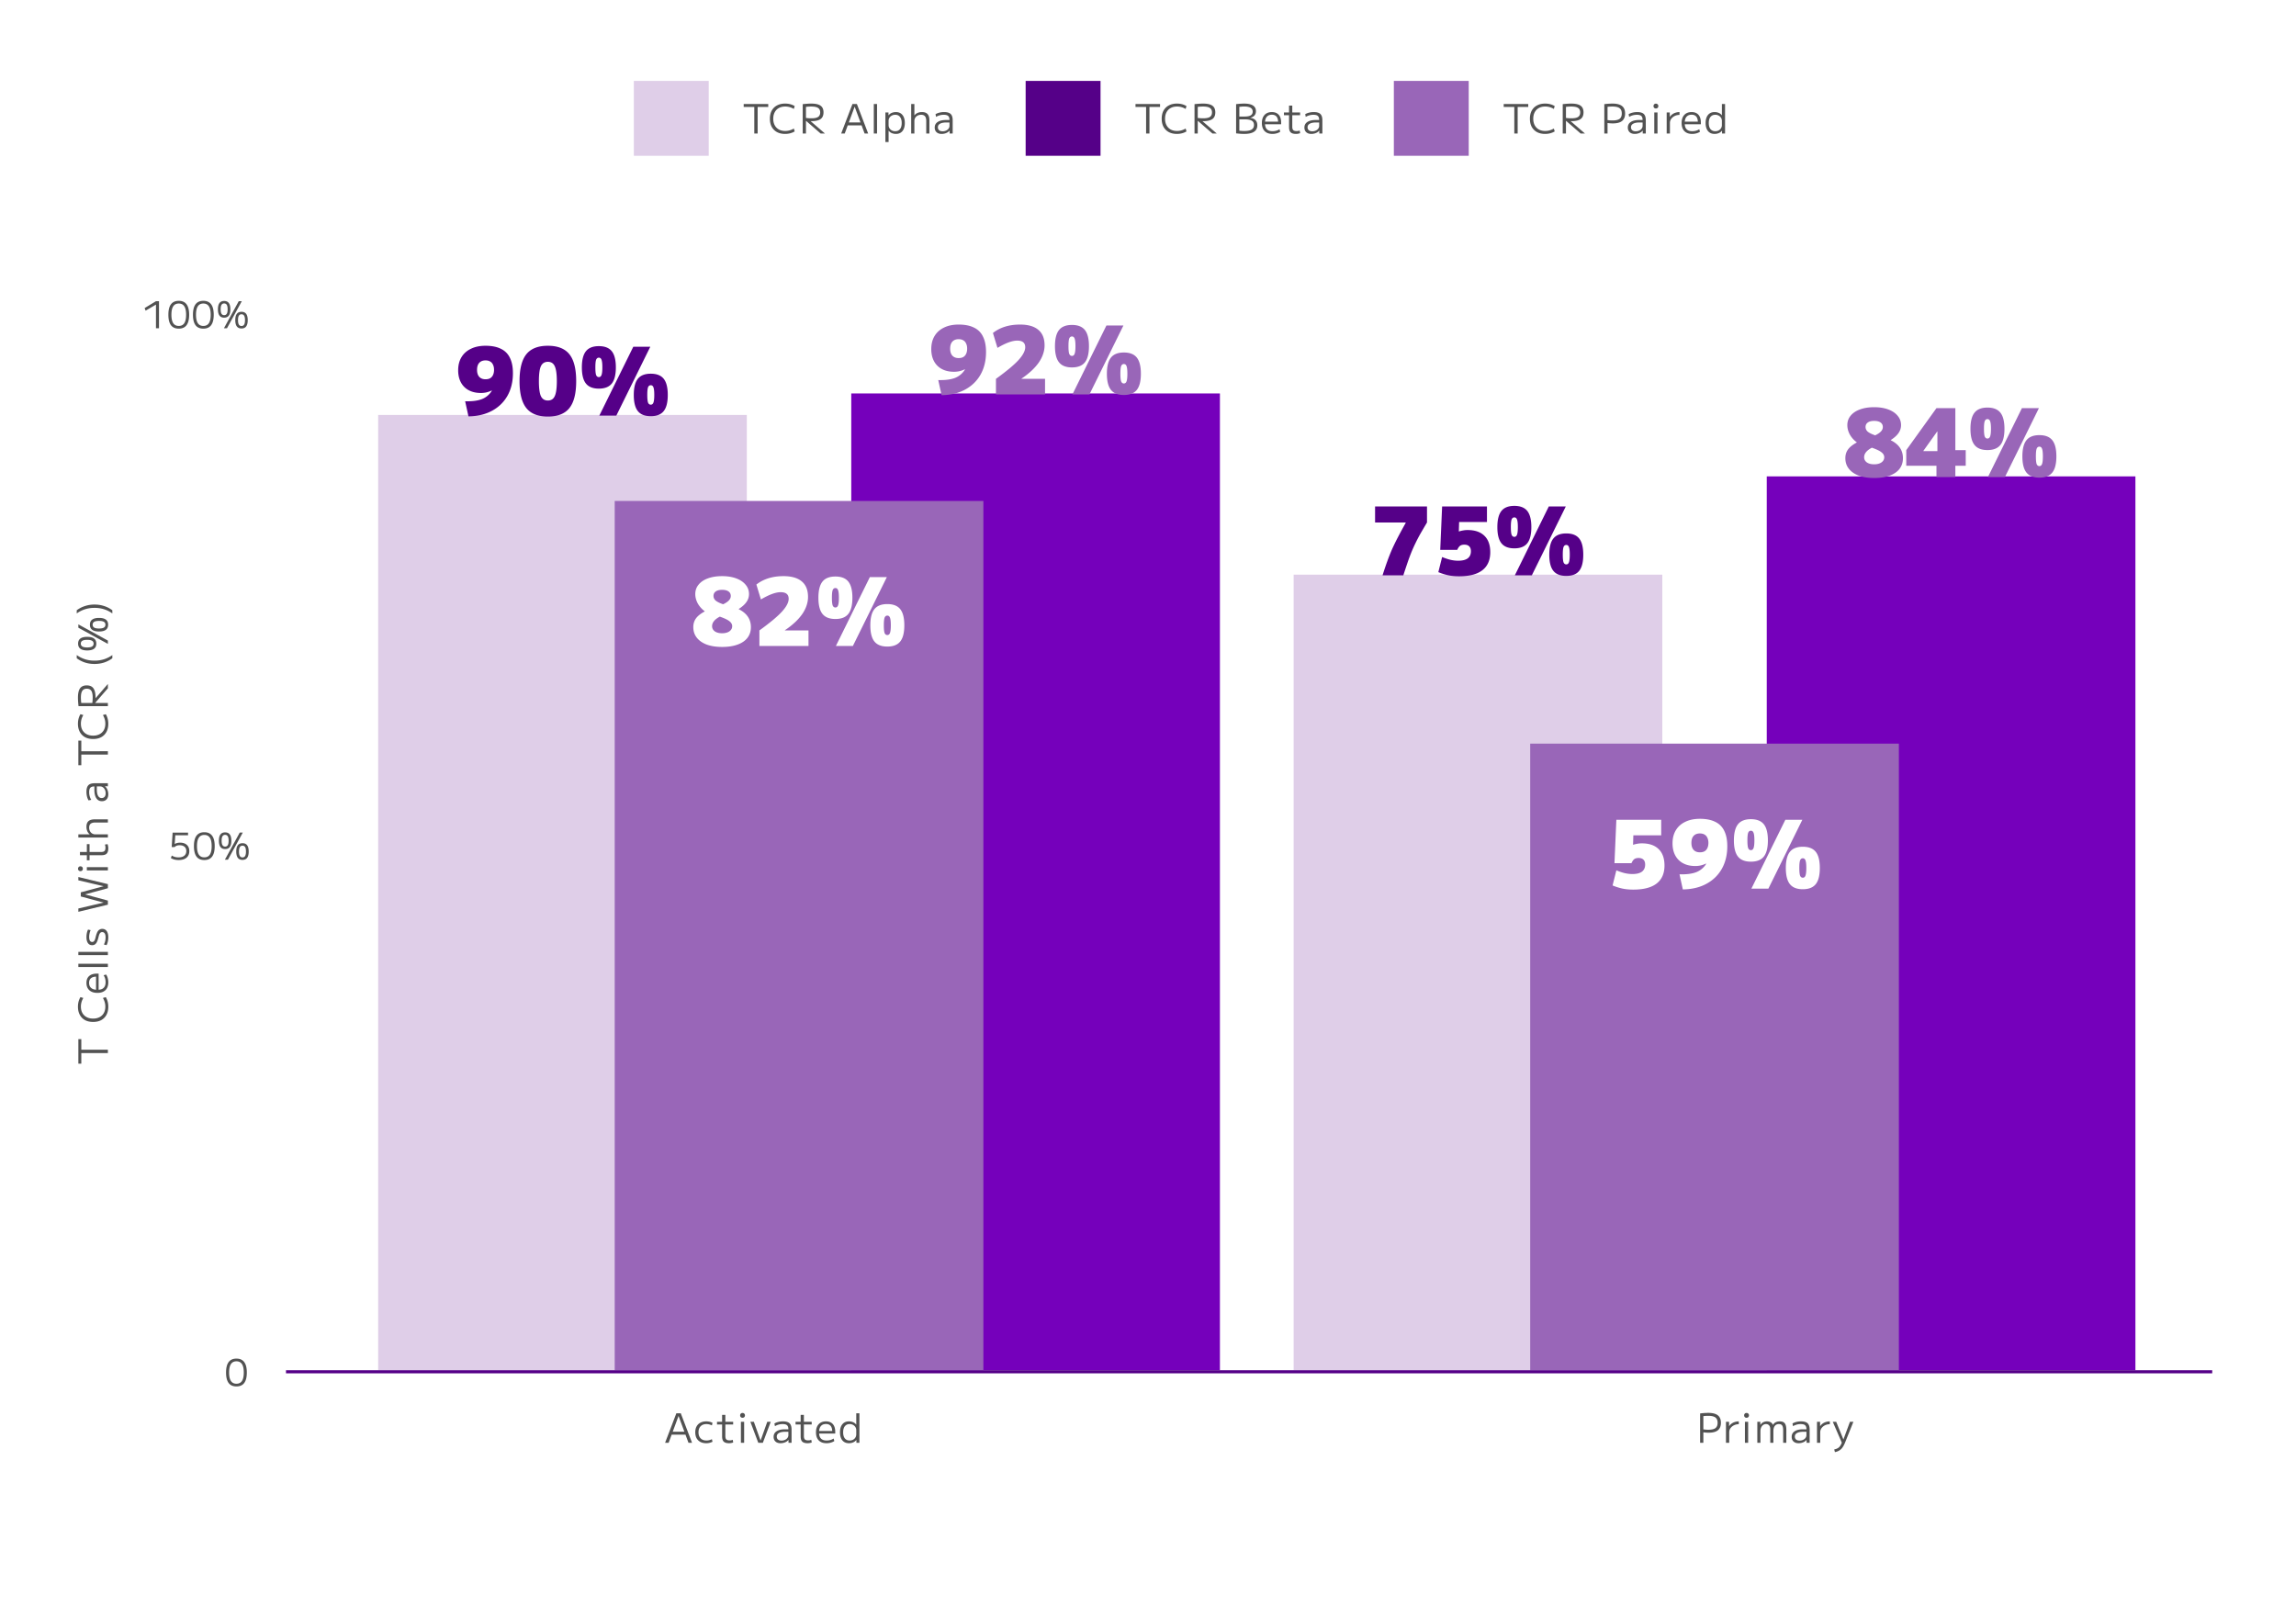
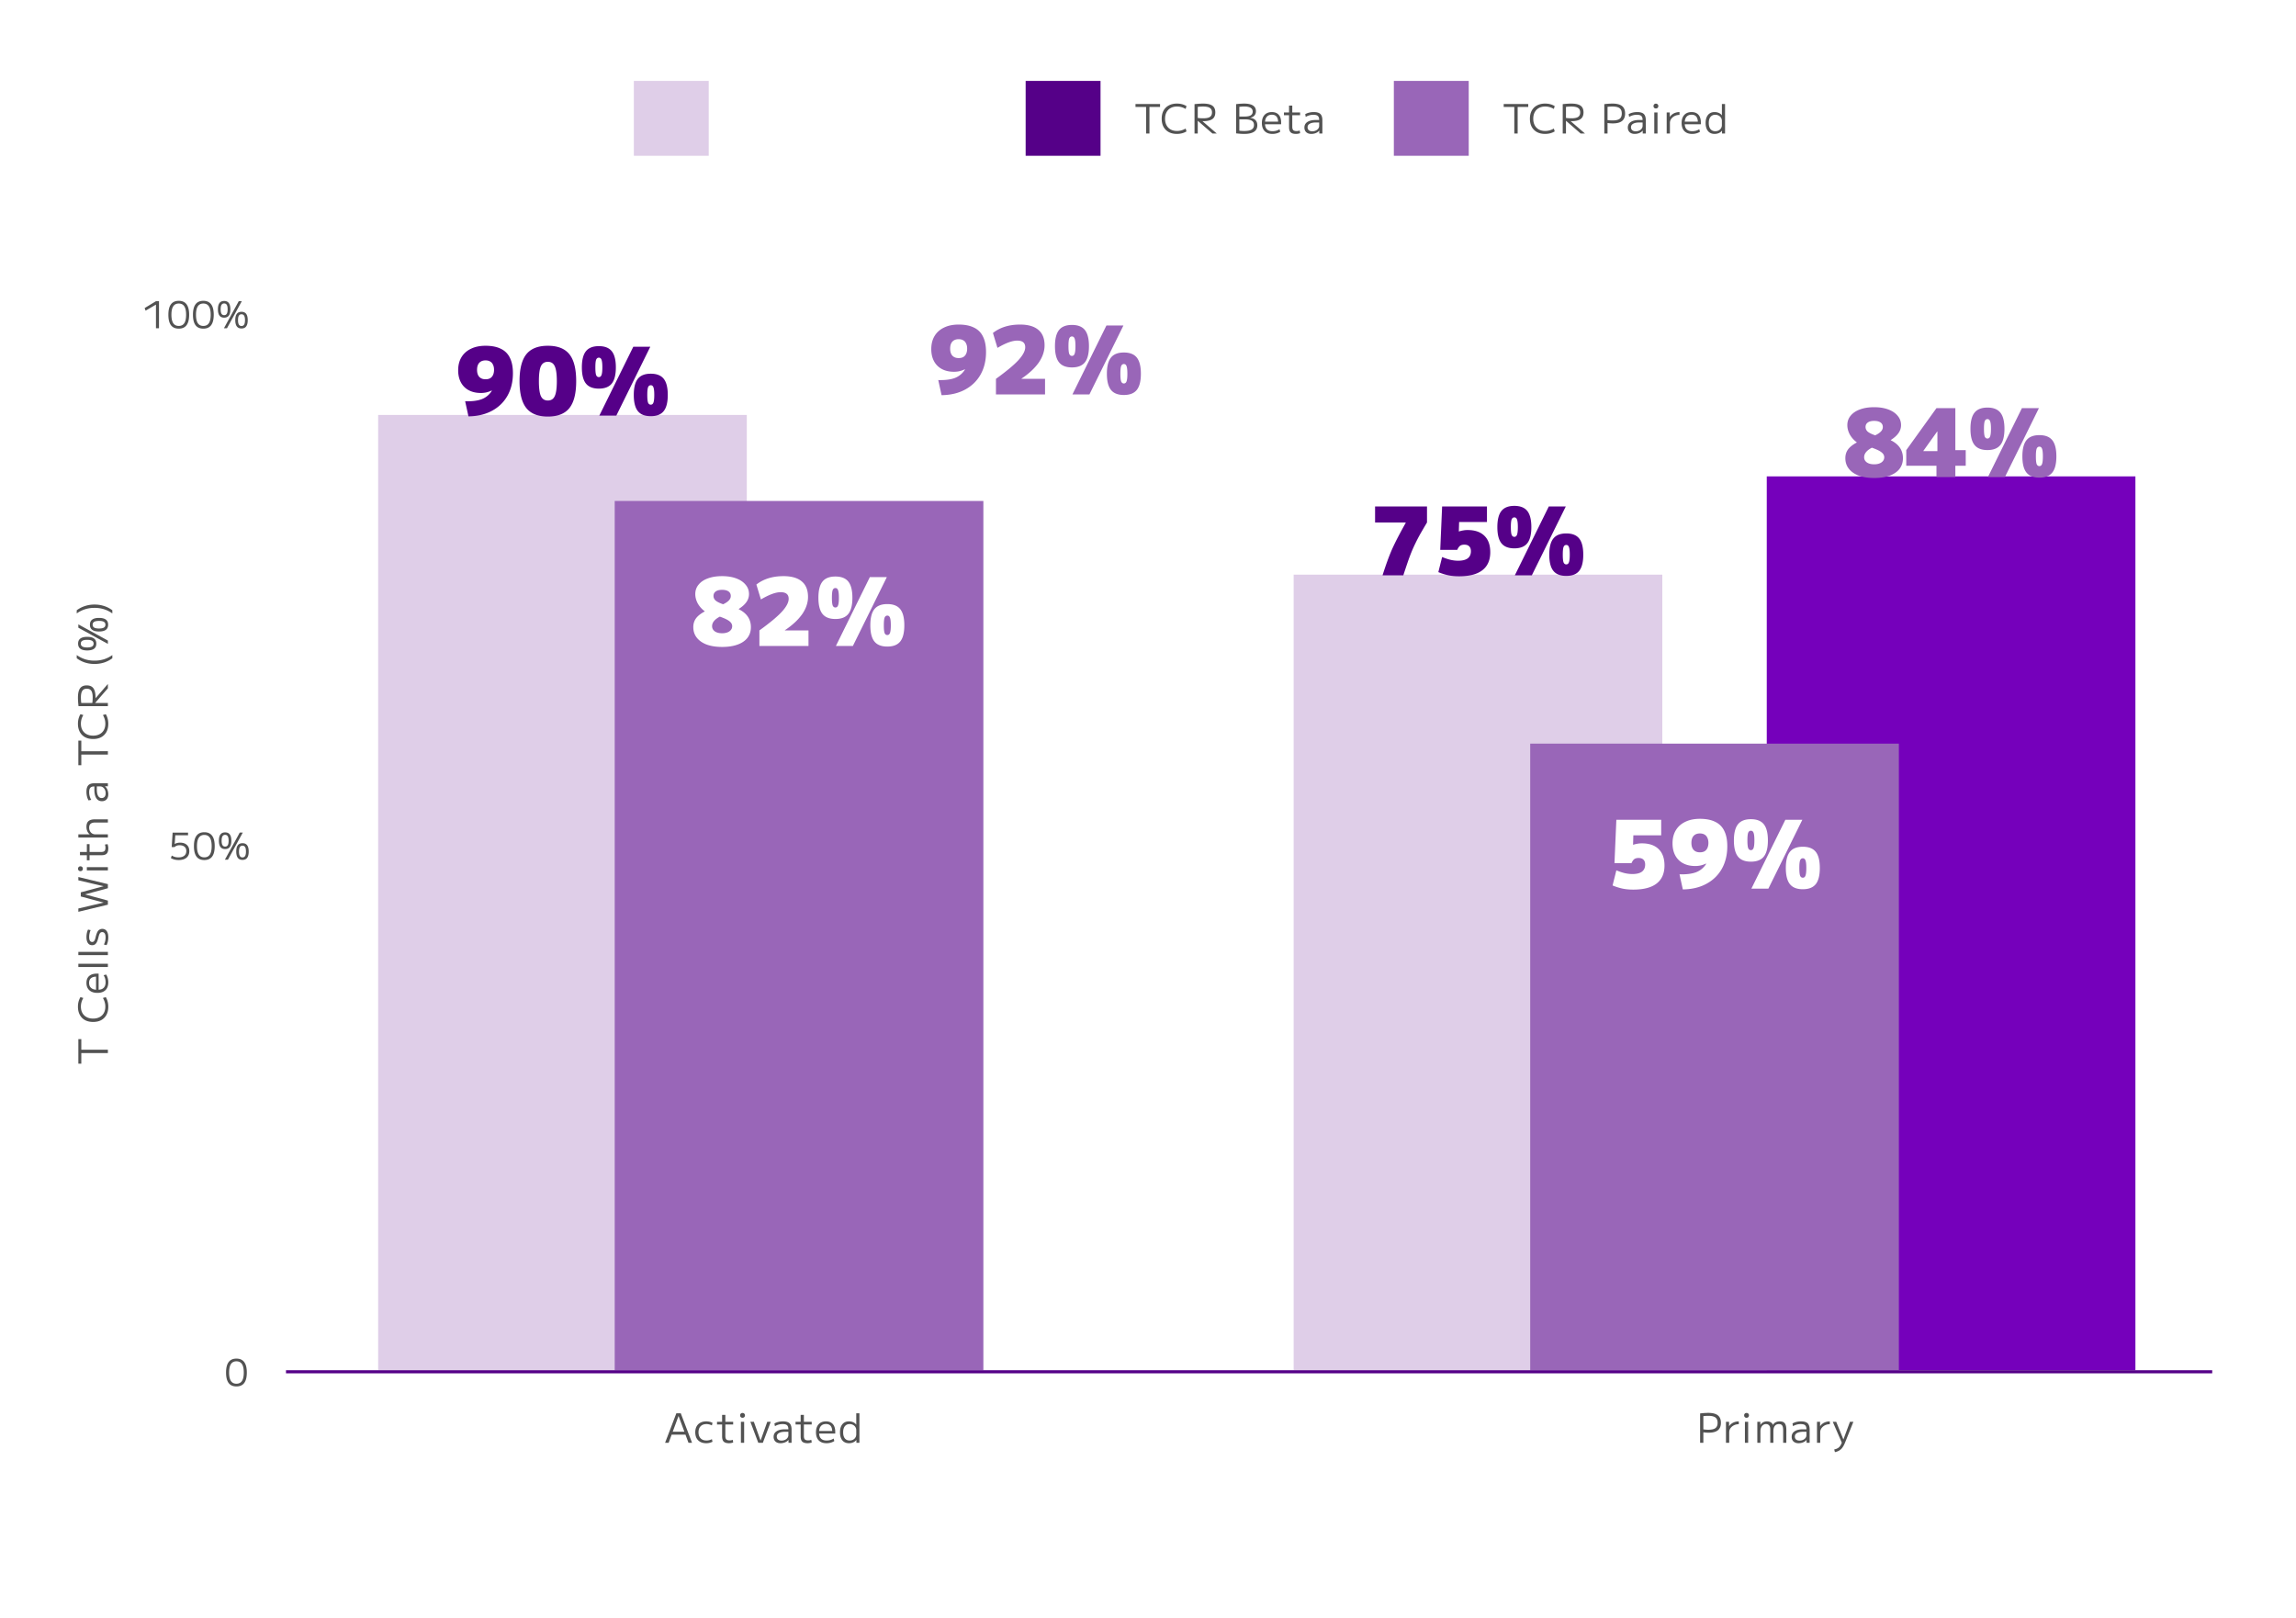
<svg xmlns="http://www.w3.org/2000/svg" width="681" height="480" fill="none">
  <path fill="#fff" d="M0 0h681v480H0z" />
  <path d="M504.259 419.288c.304-.04.596-.072.876-.096.288-.024.56-.04.816-.048.256-.016.488-.024.696-.024 1.296 0 2.248.24 2.856.72.616.472.924 1.212.924 2.22 0 .992-.3 1.732-.9 2.22-.592.48-1.512.72-2.76.72-.28 0-.572-.012-.876-.036a78.738 78.738 0 0 1-1.152-.132l.036-.876c.456.064.824.108 1.104.132.28.024.544.036.792.036.984 0 1.692-.16 2.124-.48.432-.328.648-.856.648-1.584 0-.728-.216-1.252-.648-1.572-.432-.328-1.14-.492-2.124-.492-.28 0-.588.012-.924.036a9.64 9.64 0 0 0-1.02.132l.492-.528V428h-.96v-8.712Zm7.67 8.712v-6.24h.912l.012 1.308h.024c.184-.296.42-.548.708-.756.288-.216.616-.38.984-.492.368-.12.756-.18 1.164-.18v.84c-.528 0-1.008.108-1.44.324a2.743 2.743 0 0 0-1.032.864c-.248.36-.372.764-.372 1.212V428h-.96Zm5.618 0v-6.24h.96V428h-.96Zm.48-7.428a.723.723 0 0 1-.516-.192.74.74 0 0 1-.192-.528c0-.208.064-.376.192-.504a.7.7 0 0 1 .516-.204c.216 0 .388.068.516.204a.66.66 0 0 1 .204.504.714.714 0 0 1-.204.528c-.128.128-.3.192-.516.192Zm3.2 7.428v-6.24h.888l.012.924h.024c.2-.336.464-.592.792-.768a2.36 2.36 0 0 1 1.152-.276c.432 0 .8.092 1.104.276.312.176.528.432.648.768h.024c.192-.352.456-.612.792-.78.344-.176.756-.264 1.236-.264.688 0 1.18.196 1.476.588.304.392.456 1.052.456 1.98V428h-.936v-3.672c0-.68-.096-1.164-.288-1.452-.192-.288-.516-.432-.972-.432-.536 0-.944.184-1.224.552-.28.36-.42.892-.42 1.596V428h-.924v-4.08c0-.464-.112-.824-.336-1.08-.224-.264-.532-.396-.924-.396-.488 0-.888.2-1.2.6-.304.392-.456.908-.456 1.548V428h-.924Zm12.241.12c-.632 0-1.132-.168-1.5-.504-.368-.344-.552-.804-.552-1.38 0-.72.292-1.272.876-1.656.584-.392 1.42-.588 2.508-.588h.996c0-.568-.132-.968-.396-1.2-.256-.232-.692-.348-1.308-.348a4.352 4.352 0 0 0-2.28.624l-.156-.804a4.326 4.326 0 0 1 1.188-.468 5.582 5.582 0 0 1 1.356-.156c.608 0 1.096.084 1.464.252.376.16.648.42.816.78.176.352.264.82.264 1.404V428h-.912v-.852h-.036c-.208.288-.532.524-.972.708a3.56 3.56 0 0 1-1.356.264Zm.3-.78c.376 0 .716-.072 1.02-.216a1.84 1.84 0 0 0 .732-.576 1.34 1.34 0 0 0 .276-.816v-1.008h-.876c-.848 0-1.488.124-1.92.372-.432.24-.648.592-.648 1.056 0 .368.124.66.372.876.248.208.596.312 1.044.312Zm5.159.66v-6.24h.912l.012 1.308h.024c.184-.296.42-.548.708-.756.288-.216.616-.38.984-.492.368-.12.756-.18 1.164-.18v.84c-.528 0-1.008.108-1.44.324a2.743 2.743 0 0 0-1.032.864c-.248.36-.372.764-.372 1.212V428h-.96Zm5.108 1.968c.432-.088.792-.22 1.08-.396.296-.176.544-.424.744-.744.208-.312.388-.716.54-1.212l.048.708-2.844-6.564h1.02l2.124 5.22h.024l1.932-5.22h1.02l-2.496 6.228c-.232.576-.488 1.052-.768 1.428a3.065 3.065 0 0 1-.948.876 3.792 3.792 0 0 1-1.272.468l-.204-.792ZM197.262 428l3.348-8.76h1.308l3.348 8.76h-1.056l-2.94-7.932h-.024L198.318 428h-1.056Zm1.548-2.412v-.876h4.92v.876h-4.92Zm10.673 2.532c-.68 0-1.264-.128-1.752-.384a2.756 2.756 0 0 1-1.128-1.116c-.256-.488-.384-1.068-.384-1.74 0-.672.128-1.248.384-1.728.264-.488.64-.86 1.128-1.116.488-.264 1.072-.396 1.752-.396.336 0 .656.036.96.108.304.064.6.172.888.324l-.18.768a3.805 3.805 0 0 0-.804-.3 3.4 3.4 0 0 0-.804-.096c-.744 0-1.324.216-1.74.648-.416.424-.624 1.02-.624 1.788 0 .76.208 1.356.624 1.788.416.432.996.648 1.74.648a3.4 3.4 0 0 0 .804-.096c.264-.064.532-.164.804-.3l.18.768a4.087 4.087 0 0 1-.888.324 4.154 4.154 0 0 1-.96.108Zm6.749 0c-.72 0-1.244-.156-1.572-.468-.32-.312-.48-.824-.48-1.536v-3.552h-1.512v-.804h1.512v-2.04h.96v2.04h2.316v.804h-2.316v3.432c0 .464.096.796.288.996.192.192.516.288.972.288.176 0 .336-.012.48-.036.144-.032.296-.076.456-.132l.132.792a3.62 3.62 0 0 1-.612.156c-.192.04-.4.06-.624.06Zm3.523-.12v-6.24h.96V428h-.96Zm.48-7.428a.723.723 0 0 1-.516-.192.74.74 0 0 1-.192-.528c0-.208.064-.376.192-.504a.7.7 0 0 1 .516-.204c.216 0 .388.068.516.204a.66.66 0 0 1 .204.504.714.714 0 0 1-.204.528c-.128.128-.3.192-.516.192Zm4.677 7.428-2.352-6.24h1.032l1.98 5.544h.024l1.98-5.544h1.032l-2.352 6.24h-1.344Zm6.594.12c-.632 0-1.132-.168-1.5-.504-.368-.344-.552-.804-.552-1.38 0-.72.292-1.272.876-1.656.584-.392 1.42-.588 2.508-.588h.996c0-.568-.132-.968-.396-1.2-.256-.232-.692-.348-1.308-.348a4.352 4.352 0 0 0-2.28.624l-.156-.804a4.326 4.326 0 0 1 1.188-.468 5.582 5.582 0 0 1 1.356-.156c.608 0 1.096.084 1.464.252.376.16.648.42.816.78.176.352.264.82.264 1.404V428h-.912v-.852h-.036c-.208.288-.532.524-.972.708a3.56 3.56 0 0 1-1.356.264Zm.3-.78c.376 0 .716-.072 1.02-.216a1.84 1.84 0 0 0 .732-.576 1.34 1.34 0 0 0 .276-.816v-1.008h-.876c-.848 0-1.488.124-1.92.372-.432.24-.648.592-.648 1.056 0 .368.124.66.372.876.248.208.596.312 1.044.312Zm7.722.78c-.72 0-1.244-.156-1.572-.468-.32-.312-.48-.824-.48-1.536v-3.552h-1.512v-.804h1.512v-2.04h.96v2.04h2.316v.804h-2.316v3.432c0 .464.096.796.288.996.192.192.516.288.972.288.176 0 .336-.012.48-.036.144-.032.296-.076.456-.132l.132.792a3.62 3.62 0 0 1-.612.156c-.192.04-.4.06-.624.06Zm5.628 0c-1 0-1.772-.28-2.316-.84-.544-.56-.816-1.36-.816-2.4 0-1.008.26-1.8.78-2.376.528-.576 1.256-.864 2.184-.864.888 0 1.568.272 2.04.816.472.536.708 1.308.708 2.316v.252c0 .088-.004.164-.012.228h-5.184v-.768h4.488l-.18.252c0-.776-.156-1.356-.468-1.74-.312-.384-.776-.576-1.392-.576-.656 0-1.16.208-1.512.624-.352.408-.528.992-.528 1.752v.24c0 .752.188 1.32.564 1.704.376.384.928.576 1.656.576.384 0 .756-.048 1.116-.144a3.48 3.48 0 0 0 .972-.444l.204.756c-.304.2-.656.356-1.056.468a4.523 4.523 0 0 1-1.248.168Zm6.653 0c-.84 0-1.496-.284-1.968-.852-.464-.576-.696-1.372-.696-2.388 0-1.016.232-1.808.696-2.376.472-.576 1.128-.864 1.968-.864.448 0 .864.084 1.248.252.384.168.68.404.888.708h.024v-3.36h.936V428h-.888l-.012-.84h-.024c-.216.296-.52.532-.912.708a3.165 3.165 0 0 1-1.26.252Zm.192-.804c.384 0 .72-.076 1.008-.228.296-.16.528-.376.696-.648.176-.272.264-.584.264-.936v-1.248c0-.352-.088-.664-.264-.936a1.726 1.726 0 0 0-.696-.636 2.042 2.042 0 0 0-1.008-.24c-.6 0-1.072.212-1.416.636-.336.416-.504 1.016-.504 1.8s.168 1.388.504 1.812c.344.416.816.624 1.416.624ZM46.26 97.379v-7.007h-.023l-3.047 1.782-.286-.77 3.355-2.035h.902v8.03h-.902Zm6.762.11c-1.034 0-1.807-.341-2.32-1.023-.507-.69-.76-1.723-.76-3.102 0-1.379.253-2.41.76-3.091.513-.69 1.286-1.034 2.32-1.034 1.027 0 1.797.345 2.31 1.034.514.682.77 1.712.77 3.09 0 1.38-.256 2.414-.77 3.103-.513.682-1.283 1.023-2.31 1.023Zm0-.803c.734 0 1.28-.271 1.64-.814.359-.55.538-1.386.538-2.508s-.18-1.954-.539-2.497c-.359-.55-.905-.825-1.639-.825-.733 0-1.28.275-1.639.825-.359.543-.539 1.375-.539 2.497 0 1.122.18 1.958.54 2.508.359.543.905.814 1.638.814Zm7.291.803c-1.034 0-1.807-.341-2.32-1.023-.507-.69-.76-1.723-.76-3.102 0-1.379.253-2.41.76-3.091.513-.69 1.286-1.034 2.32-1.034 1.027 0 1.797.345 2.31 1.034.514.682.77 1.712.77 3.09 0 1.38-.256 2.414-.77 3.103-.513.682-1.283 1.023-2.31 1.023Zm0-.803c.734 0 1.28-.271 1.64-.814.359-.55.538-1.386.538-2.508s-.18-1.954-.539-2.497c-.36-.55-.905-.825-1.639-.825-.733 0-1.28.275-1.639.825-.36.543-.539 1.375-.539 2.497 0 1.122.18 1.958.54 2.508.359.543.905.814 1.638.814Zm6.103.693 4.4-8.03h.902l-4.4 8.03h-.902Zm.066-3.146c-.616 0-1.078-.205-1.386-.616-.308-.41-.462-1.03-.462-1.86 0-.828.154-1.447.462-1.858.308-.41.77-.616 1.386-.616.624 0 1.085.205 1.386.616.308.41.462 1.03.462 1.859s-.154 1.448-.462 1.859c-.3.41-.762.616-1.386.616Zm0-.737c.352 0 .612-.14.781-.418.169-.279.253-.719.253-1.32 0-.601-.084-1.041-.253-1.32-.169-.279-.429-.418-.78-.418-.346 0-.606.14-.782.418-.168.279-.253.719-.253 1.32 0 .601.085 1.041.253 1.32.176.279.437.418.781.418Zm5.148 3.949c-.616 0-1.078-.205-1.386-.616-.308-.41-.462-1.03-.462-1.86 0-.828.154-1.447.462-1.858.308-.41.77-.616 1.386-.616.624 0 1.086.205 1.386.616.308.41.462 1.03.462 1.859s-.154 1.448-.462 1.859c-.3.41-.763.616-1.386.616Zm0-.737c.352 0 .613-.14.781-.418.169-.279.253-.719.253-1.32 0-.601-.084-1.041-.253-1.32-.168-.279-.429-.418-.78-.418-.346 0-.606.14-.782.418-.169.279-.253.719-.253 1.32 0 .601.084 1.041.253 1.32.176.279.436.418.781.418ZM52.97 255.126c-.447 0-.853-.048-1.22-.143a4.636 4.636 0 0 1-1.067-.429l.264-.759c.337.19.663.33.979.418.315.08.652.121 1.012.121.733 0 1.301-.162 1.705-.484.41-.33.616-.792.616-1.386 0-.558-.176-.983-.528-1.276-.345-.301-.836-.451-1.474-.451-.316 0-.587.04-.814.121-.227.08-.451.22-.671.418h-.847l.275-4.29h4.576v.792h-3.784l-.176 2.574h.022c.242-.132.484-.228.726-.286a3.22 3.22 0 0 1 .825-.099c.872 0 1.55.223 2.035.671.484.44.726 1.056.726 1.848 0 .836-.279 1.485-.836 1.947-.55.462-1.331.693-2.343.693Zm7.633 0c-1.034 0-1.808-.341-2.321-1.023-.506-.69-.76-1.724-.76-3.102 0-1.379.254-2.409.76-3.091.513-.69 1.287-1.034 2.32-1.034 1.028 0 1.798.344 2.31 1.034.514.682.77 1.712.77 3.091 0 1.378-.256 2.412-.77 3.102-.512.682-1.282 1.023-2.31 1.023Zm0-.803c.733 0 1.28-.272 1.639-.814.36-.55.539-1.386.539-2.508s-.18-1.955-.54-2.497c-.358-.55-.905-.825-1.638-.825-.733 0-1.28.275-1.64.825-.358.542-.538 1.375-.538 2.497 0 1.122.18 1.958.539 2.508.36.542.906.814 1.639.814Zm6.103.693 4.4-8.03h.902l-4.4 8.03h-.902Zm.066-3.146c-.616 0-1.078-.206-1.386-.616-.308-.411-.462-1.031-.462-1.859 0-.829.154-1.449.462-1.859.308-.411.77-.616 1.386-.616.623 0 1.085.205 1.386.616.308.41.462 1.03.462 1.859 0 .828-.154 1.448-.462 1.859-.3.41-.763.616-1.386.616Zm0-.737c.352 0 .612-.14.78-.418.17-.279.254-.719.254-1.32 0-.602-.085-1.042-.253-1.32-.169-.279-.43-.418-.781-.418-.345 0-.605.139-.781.418-.169.278-.253.718-.253 1.32 0 .601.084 1.041.253 1.32.176.278.436.418.78.418Zm5.148 3.949c-.616 0-1.078-.206-1.386-.616-.308-.411-.462-1.031-.462-1.859 0-.829.154-1.449.462-1.859.308-.411.77-.616 1.386-.616.623 0 1.085.205 1.386.616.308.41.462 1.03.462 1.859 0 .828-.154 1.448-.462 1.859-.3.41-.763.616-1.386.616Zm0-.737c.352 0 .612-.14.78-.418.17-.279.254-.719.254-1.32 0-.602-.085-1.042-.253-1.32-.169-.279-.43-.418-.781-.418-.345 0-.605.139-.781.418-.169.278-.253.718-.253 1.32 0 .601.084 1.041.253 1.32.176.278.436.418.78.418ZM70.129 411.274c-1.035 0-1.808-.341-2.322-1.023-.505-.689-.758-1.723-.758-3.102 0-1.379.252-2.409.758-3.091.514-.689 1.287-1.034 2.322-1.034 1.026 0 1.796.345 2.31 1.034.513.682.77 1.712.77 3.091 0 1.379-.257 2.413-.77 3.102-.514.682-1.284 1.023-2.31 1.023Zm0-.803c.733 0 1.28-.271 1.638-.814.36-.55.54-1.386.54-2.508s-.18-1.954-.54-2.497c-.359-.55-.905-.825-1.638-.825-.734 0-1.28.275-1.64.825-.359.543-.538 1.375-.538 2.497 0 1.122.18 1.958.539 2.508.359.543.905.814 1.639.814Z" fill="#525252" />
  <path fill="#DFCEE8" d="M112.162 123.094h109.344v283.384H112.162z" />
-   <path fill="#7500BB" d="M252.487 116.715h109.344v289.762H252.487z" />
  <path fill="#9966B8" d="M182.325 148.607h109.344v257.87H182.325z" />
  <path d="M144.014 102.569c1.829 0 3.341.299 4.536.896a5.54 5.54 0 0 1 2.688 2.688c.597 1.195.896 2.707.896 4.536 0 2.557-.541 4.797-1.624 6.72-1.083 1.904-2.613 3.388-4.592 4.452-1.96 1.064-4.284 1.615-6.972 1.652l-.98-4.48c2.072.056 3.733-.159 4.984-.644a5.994 5.994 0 0 0 2.94-2.492l-.056-.056a7.82 7.82 0 0 1-1.596.56 7.236 7.236 0 0 1-1.624.168c-1.381 0-2.576-.271-3.584-.812a5.576 5.576 0 0 1-2.324-2.324c-.541-1.008-.812-2.203-.812-3.584 0-1.512.327-2.809.98-3.892.653-1.083 1.587-1.913 2.8-2.492 1.213-.597 2.66-.896 4.34-.896Zm0 4.34c-.803 0-1.428.243-1.876.728-.429.485-.644 1.176-.644 2.072 0 .896.215 1.587.644 2.072.448.485 1.073.728 1.876.728.541 0 .999-.103 1.372-.308a2.09 2.09 0 0 0 .84-.952c.205-.429.308-.943.308-1.54 0-.597-.103-1.101-.308-1.512-.187-.429-.467-.747-.84-.952-.373-.224-.831-.336-1.372-.336Zm18.484 16.66c-2.912 0-5.04-.84-6.384-2.52-1.344-1.68-2.016-4.34-2.016-7.98 0-3.64.672-6.3 2.016-7.98 1.344-1.68 3.472-2.52 6.384-2.52 2.912 0 5.04.84 6.384 2.52 1.344 1.68 2.016 4.34 2.016 7.98 0 3.64-.672 6.3-2.016 7.98-1.344 1.68-3.472 2.52-6.384 2.52Zm0-4.76c.971 0 1.652-.439 2.044-1.316.411-.877.616-2.352.616-4.424 0-2.072-.205-3.547-.616-4.424-.392-.877-1.073-1.316-2.044-1.316-.97 0-1.661.439-2.072 1.316-.392.877-.588 2.352-.588 4.424 0 2.072.196 3.547.588 4.424.411.877 1.102 1.316 2.072 1.316Zm15.265 4.48 10.08-20.44h5.04l-10.08 20.44h-5.04Zm-.14-8.008c-1.755 0-3.034-.504-3.836-1.512-.803-1.008-1.204-2.604-1.204-4.788s.401-3.78 1.204-4.788c.802-1.008 2.081-1.512 3.836-1.512 1.754 0 3.033.504 3.836 1.512.802 1.008 1.204 2.604 1.204 4.788s-.402 3.78-1.204 4.788c-.803 1.008-2.082 1.512-3.836 1.512Zm0-3.416c.373 0 .634-.205.784-.616.168-.429.252-1.185.252-2.268 0-1.101-.084-1.857-.252-2.268-.15-.411-.411-.616-.784-.616-.374 0-.644.205-.812.616-.15.411-.224 1.167-.224 2.268 0 1.083.074 1.839.224 2.268.168.411.438.616.812.616Zm15.4 11.592c-1.755 0-3.034-.504-3.836-1.512-.803-1.008-1.204-2.604-1.204-4.788s.401-3.78 1.204-4.788c.802-1.008 2.081-1.512 3.836-1.512 1.754 0 3.033.504 3.836 1.512.802 1.008 1.204 2.604 1.204 4.788s-.402 3.78-1.204 4.788c-.803 1.008-2.082 1.512-3.836 1.512Zm0-3.416c.373 0 .634-.205.784-.616.168-.429.252-1.185.252-2.268 0-1.101-.084-1.857-.252-2.268-.15-.411-.411-.616-.784-.616-.374 0-.644.205-.812.616-.15.411-.224 1.167-.224 2.268 0 1.083.074 1.839.224 2.268.168.411.438.616.812.616Z" fill="#508" />
  <path d="M214.176 191.909c-1.754 0-3.276-.233-4.564-.7-1.269-.485-2.249-1.167-2.94-2.044-.69-.877-1.036-1.923-1.036-3.136 0-.989.262-1.848.784-2.576.542-.747 1.41-1.437 2.604-2.072v-.056a7.423 7.423 0 0 1-2.072-2.324c-.485-.915-.728-1.839-.728-2.772 0-1.083.327-2.016.98-2.8.654-.803 1.568-1.419 2.744-1.848 1.195-.448 2.604-.672 4.228-.672 1.606 0 3.006.224 4.2.672 1.195.448 2.119 1.073 2.772 1.876.672.784 1.008 1.708 1.008 2.772 0 .859-.252 1.643-.756 2.352-.485.709-1.25 1.4-2.296 2.072v.056c2.408 1.195 3.612 2.968 3.612 5.32 0 1.232-.336 2.287-1.008 3.164-.672.877-1.652 1.549-2.94 2.016-1.269.467-2.8.7-4.592.7Zm0-4.06c.896 0 1.615-.187 2.156-.56.56-.392.84-.905.84-1.54 0-.56-.28-1.055-.84-1.484-.541-.429-1.484-.877-2.828-1.344-1.53.803-2.296 1.745-2.296 2.828 0 .635.271 1.148.812 1.54.542.373 1.26.56 2.156.56Zm.308-8.596c.784-.373 1.354-.756 1.708-1.148.374-.392.56-.831.56-1.316 0-.579-.224-1.027-.672-1.344-.448-.317-1.082-.476-1.904-.476-.802 0-1.428.159-1.876.476-.448.317-.672.765-.672 1.344 0 .523.215.98.644 1.372.448.373 1.186.737 2.212 1.092Zm10.757 7.756a75.64 75.64 0 0 0 3.976-3.052c1.101-.915 1.997-1.745 2.688-2.492.691-.765 1.195-1.456 1.512-2.072.336-.635.504-1.223.504-1.764 0-1.307-.793-1.96-2.38-1.96-1.475 0-3.425.719-5.852 2.156l-1.344-4.424c2.128-1.661 4.807-2.492 8.036-2.492 2.389 0 4.2.523 5.432 1.568 1.232 1.027 1.848 2.557 1.848 4.592 0 .877-.149 1.745-.448 2.604-.28.84-.709 1.68-1.288 2.52a15.935 15.935 0 0 1-2.156 2.436 23.757 23.757 0 0 1-2.968 2.324v.056h7v4.62h-14.56v-4.62Zm22.684 4.62 10.08-20.44h5.04l-10.08 20.44h-5.04Zm-.14-8.008c-1.754 0-3.033-.504-3.836-1.512-.802-1.008-1.204-2.604-1.204-4.788s.402-3.78 1.204-4.788c.803-1.008 2.082-1.512 3.836-1.512 1.755 0 3.034.504 3.836 1.512.803 1.008 1.204 2.604 1.204 4.788s-.401 3.78-1.204 4.788c-.802 1.008-2.081 1.512-3.836 1.512Zm0-3.416c.374 0 .635-.205.784-.616.168-.429.252-1.185.252-2.268 0-1.101-.084-1.857-.252-2.268-.149-.411-.41-.616-.784-.616-.373 0-.644.205-.812.616-.149.411-.224 1.167-.224 2.268 0 1.083.075 1.839.224 2.268.168.411.439.616.812.616Zm15.4 11.592c-1.754 0-3.033-.504-3.836-1.512-.802-1.008-1.204-2.604-1.204-4.788s.402-3.78 1.204-4.788c.803-1.008 2.082-1.512 3.836-1.512 1.755 0 3.034.504 3.836 1.512.803 1.008 1.204 2.604 1.204 4.788s-.401 3.78-1.204 4.788c-.802 1.008-2.081 1.512-3.836 1.512Zm0-3.416c.374 0 .635-.205.784-.616.168-.429.252-1.185.252-2.268 0-1.101-.084-1.857-.252-2.268-.149-.411-.41-.616-.784-.616-.373 0-.644.205-.812.616-.149.411-.224 1.167-.224 2.268 0 1.083.075 1.839.224 2.268.168.411.439.616.812.616Z" fill="#fff" />
  <path d="M284.339 96.28c1.829 0 3.341.299 4.536.896a5.538 5.538 0 0 1 2.688 2.688c.597 1.195.896 2.707.896 4.536 0 2.557-.541 4.797-1.624 6.72-1.083 1.904-2.613 3.388-4.592 4.452-1.96 1.064-4.284 1.615-6.972 1.652l-.98-4.48c2.072.056 3.733-.159 4.984-.644a5.994 5.994 0 0 0 2.94-2.492l-.056-.056a7.82 7.82 0 0 1-1.596.56 7.236 7.236 0 0 1-1.624.168c-1.381 0-2.576-.271-3.584-.812a5.576 5.576 0 0 1-2.324-2.324c-.541-1.008-.812-2.203-.812-3.584 0-1.512.327-2.809.98-3.892.653-1.083 1.587-1.913 2.8-2.492 1.213-.597 2.66-.896 4.34-.896Zm0 4.34c-.803 0-1.428.243-1.876.728-.429.485-.644 1.176-.644 2.072 0 .896.215 1.587.644 2.072.448.485 1.073.728 1.876.728.541 0 .999-.103 1.372-.308a2.09 2.09 0 0 0 .84-.952c.205-.429.308-.943.308-1.54 0-.597-.103-1.101-.308-1.512-.187-.429-.467-.747-.84-.952-.373-.224-.831-.336-1.372-.336Zm11.064 11.76a75.224 75.224 0 0 0 3.976-3.052c1.102-.915 1.998-1.745 2.688-2.492.691-.765 1.195-1.456 1.512-2.072.336-.635.504-1.223.504-1.764 0-1.307-.793-1.96-2.38-1.96-1.474 0-3.425.719-5.852 2.156l-1.344-4.424c2.128-1.661 4.807-2.492 8.036-2.492 2.39 0 4.2.523 5.432 1.568 1.232 1.027 1.848 2.557 1.848 4.592 0 .877-.149 1.745-.448 2.604-.28.84-.709 1.68-1.288 2.52-.578.821-1.297 1.633-2.156 2.436a23.757 23.757 0 0 1-2.968 2.324v.056h7V117h-14.56v-4.62Zm22.685 4.62 10.08-20.44h5.04L323.128 117h-5.04Zm-.14-8.008c-1.755 0-3.034-.504-3.836-1.512-.803-1.008-1.204-2.604-1.204-4.788s.401-3.78 1.204-4.788c.802-1.008 2.081-1.512 3.836-1.512 1.754 0 3.033.504 3.836 1.512.802 1.008 1.204 2.604 1.204 4.788s-.402 3.78-1.204 4.788c-.803 1.008-2.082 1.512-3.836 1.512Zm0-3.416c.373 0 .634-.205.784-.616.168-.429.252-1.185.252-2.268 0-1.101-.084-1.857-.252-2.268-.15-.411-.411-.616-.784-.616-.374 0-.644.205-.812.616-.15.411-.224 1.167-.224 2.268 0 1.083.074 1.839.224 2.268.168.411.438.616.812.616Zm15.4 11.592c-1.755 0-3.034-.504-3.836-1.512-.803-1.008-1.204-2.604-1.204-4.788s.401-3.78 1.204-4.788c.802-1.008 2.081-1.512 3.836-1.512 1.754 0 3.033.504 3.836 1.512.802 1.008 1.204 2.604 1.204 4.788s-.402 3.78-1.204 4.788c-.803 1.008-2.082 1.512-3.836 1.512Zm0-3.416c.373 0 .634-.205.784-.616.168-.429.252-1.185.252-2.268 0-1.101-.084-1.857-.252-2.268-.15-.411-.411-.616-.784-.616-.374 0-.644.205-.812.616-.15.411-.224 1.167-.224 2.268 0 1.083.074 1.839.224 2.268.168.411.438.616.812.616Z" fill="#9966B8" />
  <path fill="#DFCEE8" d="M383.7 170.475h109.344v236.001H383.7z" />
  <path fill="#7500BB" d="M524.025 141.316h109.344v265.16H524.025z" />
  <path fill="#9966B8" d="M453.863 220.592h109.344v185.885H453.863z" />
  <path d="M410.064 170.672c.485-1.531.952-2.912 1.4-4.144a58.048 58.048 0 0 1 1.428-3.612 71.244 71.244 0 0 1 1.764-3.612 158.603 158.603 0 0 1 2.268-4.172v-.14h-9.072v-4.76h15.4v4.76a312.389 312.389 0 0 0-1.988 3.388 50.075 50.075 0 0 0-1.428 2.744c-.411.84-.803 1.708-1.176 2.604a67.412 67.412 0 0 0-1.12 2.996 490.155 490.155 0 0 0-1.316 3.948h-6.16Zm22.712.28c-1.194 0-2.277-.103-3.248-.308a16.855 16.855 0 0 1-2.912-.924l1.12-4.48c.971.392 1.82.672 2.548.84.747.168 1.484.252 2.212.252 1.251 0 2.194-.233 2.828-.7.635-.485.952-1.185.952-2.1 0-.653-.168-1.139-.504-1.456-.317-.336-.802-.504-1.456-.504-.522 0-.942.112-1.26.336-.298.224-.578.625-.84 1.204h-5.04l.56-12.88h13.3v4.62h-8.26l-.084 2.8h.056a8.222 8.222 0 0 1 1.26-.308 6.872 6.872 0 0 1 1.288-.112c2.166 0 3.827.569 4.984 1.708 1.158 1.12 1.736 2.744 1.736 4.872 0 2.352-.784 4.135-2.352 5.348-1.549 1.195-3.845 1.792-6.888 1.792Zm16.525-.28 10.08-20.44h5.04l-10.08 20.44h-5.04Zm-.14-8.008c-1.755 0-3.034-.504-3.836-1.512-.803-1.008-1.204-2.604-1.204-4.788s.401-3.78 1.204-4.788c.802-1.008 2.081-1.512 3.836-1.512 1.754 0 3.033.504 3.836 1.512.802 1.008 1.204 2.604 1.204 4.788s-.402 3.78-1.204 4.788c-.803 1.008-2.082 1.512-3.836 1.512Zm0-3.416c.373 0 .634-.205.784-.616.168-.429.252-1.185.252-2.268 0-1.101-.084-1.857-.252-2.268-.15-.411-.411-.616-.784-.616-.374 0-.644.205-.812.616-.15.411-.224 1.167-.224 2.268 0 1.083.074 1.839.224 2.268.168.411.438.616.812.616Zm15.4 11.592c-1.755 0-3.034-.504-3.836-1.512-.803-1.008-1.204-2.604-1.204-4.788s.401-3.78 1.204-4.788c.802-1.008 2.081-1.512 3.836-1.512 1.754 0 3.033.504 3.836 1.512.802 1.008 1.204 2.604 1.204 4.788s-.402 3.78-1.204 4.788c-.803 1.008-2.082 1.512-3.836 1.512Zm0-3.416c.373 0 .634-.205.784-.616.168-.429.252-1.185.252-2.268 0-1.101-.084-1.857-.252-2.268-.15-.411-.411-.616-.784-.616-.374 0-.644.205-.812.616-.15.411-.224 1.167-.224 2.268 0 1.083.074 1.839.224 2.268.168.411.438.616.812.616Z" fill="#508" />
  <path d="M555.877 141.794c-1.755 0-3.276-.234-4.564-.7-1.269-.486-2.249-1.167-2.94-2.044-.691-.878-1.036-1.923-1.036-3.136 0-.99.261-1.848.784-2.576.541-.747 1.409-1.438 2.604-2.072v-.056a7.434 7.434 0 0 1-2.072-2.324c-.485-.915-.728-1.839-.728-2.772 0-1.083.327-2.016.98-2.8.653-.803 1.568-1.419 2.744-1.848 1.195-.448 2.604-.672 4.228-.672 1.605 0 3.005.224 4.2.672 1.195.448 2.119 1.073 2.772 1.876.672.784 1.008 1.708 1.008 2.772 0 .858-.252 1.642-.756 2.352-.485.709-1.251 1.4-2.296 2.072v.056c2.408 1.194 3.612 2.968 3.612 5.32 0 1.232-.336 2.286-1.008 3.164-.672.877-1.652 1.549-2.94 2.016-1.269.466-2.8.7-4.592.7Zm0-4.06c.896 0 1.615-.187 2.156-.56.56-.392.84-.906.84-1.54 0-.56-.28-1.055-.84-1.484-.541-.43-1.484-.878-2.828-1.344-1.531.802-2.296 1.745-2.296 2.828 0 .634.271 1.148.812 1.54.541.373 1.26.56 2.156.56Zm.308-8.596c.784-.374 1.353-.756 1.708-1.148.373-.392.56-.831.56-1.316 0-.579-.224-1.027-.672-1.344-.448-.318-1.083-.476-1.904-.476-.803 0-1.428.158-1.876.476-.448.317-.672.765-.672 1.344 0 .522.215.98.644 1.372.448.373 1.185.737 2.212 1.092Zm18.176 12.376v-3.36h-8.96v-4.62l8.96-12.46h5.6v12.46h3.08v4.62h-3.08v3.36h-5.6Zm-3.892-7.7h4.172v-5.824h-.056l-4.116 5.768v.056Zm19.157 7.7 10.08-20.44h5.04l-10.08 20.44h-5.04Zm-.14-8.008c-1.755 0-3.034-.504-3.836-1.512-.803-1.008-1.204-2.604-1.204-4.788s.401-3.78 1.204-4.788c.802-1.008 2.081-1.512 3.836-1.512 1.754 0 3.033.504 3.836 1.512.802 1.008 1.204 2.604 1.204 4.788s-.402 3.78-1.204 4.788c-.803 1.008-2.082 1.512-3.836 1.512Zm0-3.416c.373 0 .634-.206.784-.616.168-.43.252-1.186.252-2.268 0-1.102-.084-1.858-.252-2.268-.15-.411-.411-.616-.784-.616-.374 0-.644.205-.812.616-.15.41-.224 1.166-.224 2.268 0 1.082.074 1.838.224 2.268.168.41.438.616.812.616Zm15.4 11.592c-1.755 0-3.034-.504-3.836-1.512-.803-1.008-1.204-2.604-1.204-4.788s.401-3.78 1.204-4.788c.802-1.008 2.081-1.512 3.836-1.512 1.754 0 3.033.504 3.836 1.512.802 1.008 1.204 2.604 1.204 4.788s-.402 3.78-1.204 4.788c-.803 1.008-2.082 1.512-3.836 1.512Zm0-3.416c.373 0 .634-.206.784-.616.168-.43.252-1.186.252-2.268 0-1.102-.084-1.858-.252-2.268-.15-.411-.411-.616-.784-.616-.374 0-.644.205-.812.616-.15.41-.224 1.166-.224 2.268 0 1.082.074 1.838.224 2.268.168.41.438.616.812.616Z" fill="#9966B8" />
  <path d="M484.454 263.895c-1.194 0-2.277-.102-3.248-.308a16.855 16.855 0 0 1-2.912-.924l1.12-4.48c.971.392 1.82.672 2.548.84.747.168 1.484.252 2.212.252 1.251 0 2.194-.233 2.828-.7.635-.485.952-1.185.952-2.1 0-.653-.168-1.138-.504-1.456-.317-.336-.802-.504-1.456-.504-.522 0-.942.112-1.26.336-.298.224-.578.626-.84 1.204h-5.04l.56-12.88h13.3v4.62h-8.26l-.084 2.8h.056a8.222 8.222 0 0 1 1.26-.308 6.957 6.957 0 0 1 1.288-.112c2.166 0 3.827.57 4.984 1.708 1.158 1.12 1.736 2.744 1.736 4.872 0 2.352-.784 4.135-2.352 5.348-1.549 1.195-3.845 1.792-6.888 1.792Zm19.745-21c1.829 0 3.341.299 4.536.896a5.54 5.54 0 0 1 2.688 2.688c.597 1.195.896 2.707.896 4.536 0 2.558-.542 4.798-1.624 6.72-1.083 1.904-2.614 3.388-4.592 4.452-1.96 1.064-4.284 1.615-6.972 1.652l-.98-4.48c2.072.056 3.733-.158 4.984-.644a5.997 5.997 0 0 0 2.94-2.492l-.056-.056a7.76 7.76 0 0 1-1.596.56 7.242 7.242 0 0 1-1.624.168c-1.382 0-2.576-.27-3.584-.812a5.576 5.576 0 0 1-2.324-2.324c-.542-1.008-.812-2.202-.812-3.584 0-1.512.326-2.809.98-3.892.653-1.082 1.586-1.913 2.8-2.492 1.213-.597 2.66-.896 4.34-.896Zm0 4.34c-.803 0-1.428.243-1.876.728-.43.486-.644 1.176-.644 2.072 0 .896.214 1.587.644 2.072.448.486 1.073.728 1.876.728.541 0 .998-.102 1.372-.308a2.09 2.09 0 0 0 .84-.952c.205-.429.308-.942.308-1.54 0-.597-.103-1.101-.308-1.512-.187-.429-.467-.746-.84-.952-.374-.224-.831-.336-1.372-.336Zm15.264 16.38 10.08-20.44h5.04l-10.08 20.44h-5.04Zm-.14-8.008c-1.754 0-3.033-.504-3.836-1.512-.802-1.008-1.204-2.604-1.204-4.788s.402-3.78 1.204-4.788c.803-1.008 2.082-1.512 3.836-1.512 1.755 0 3.034.504 3.836 1.512.803 1.008 1.204 2.604 1.204 4.788s-.401 3.78-1.204 4.788c-.802 1.008-2.081 1.512-3.836 1.512Zm0-3.416c.374 0 .635-.205.784-.616.168-.429.252-1.185.252-2.268 0-1.101-.084-1.857-.252-2.268-.149-.41-.41-.616-.784-.616-.373 0-.644.206-.812.616-.149.411-.224 1.167-.224 2.268 0 1.083.075 1.839.224 2.268.168.411.439.616.812.616Zm15.4 11.592c-1.754 0-3.033-.504-3.836-1.512-.802-1.008-1.204-2.604-1.204-4.788s.402-3.78 1.204-4.788c.803-1.008 2.082-1.512 3.836-1.512 1.755 0 3.034.504 3.836 1.512.803 1.008 1.204 2.604 1.204 4.788s-.401 3.78-1.204 4.788c-.802 1.008-2.081 1.512-3.836 1.512Zm0-3.416c.374 0 .635-.205.784-.616.168-.429.252-1.185.252-2.268 0-1.101-.084-1.857-.252-2.268-.149-.41-.41-.616-.784-.616-.373 0-.644.206-.812.616-.149.411-.224 1.167-.224 2.268 0 1.083.075 1.839.224 2.268.168.411.439.616.812.616Z" fill="#fff" />
  <path stroke="#508" stroke-width=".911" d="M84.826 406.931H656.15" />
  <path d="M32 312.39h-7.884v3.144h-.876v-7.284h.876v3.144H32v.996Zm.12-13.752c0 .92-.18 1.72-.54 2.4a3.835 3.835 0 0 1-1.56 1.572c-.672.36-1.472.54-2.4.54-.928 0-1.728-.18-2.4-.54a3.76 3.76 0 0 1-1.548-1.572c-.368-.68-.552-1.48-.552-2.4 0-1.072.248-2.02.744-2.844l.852.252c-.48.8-.72 1.652-.72 2.556 0 .728.148 1.36.444 1.896.296.528.716.936 1.26 1.224.536.288 1.176.432 1.92.432.736 0 1.376-.144 1.92-.432a3.046 3.046 0 0 0 1.26-1.224c.296-.536.444-1.168.444-1.896 0-.888-.24-1.74-.72-2.556l.852-.252c.496.824.744 1.772.744 2.844Zm0-7.241c0 1-.28 1.772-.84 2.316-.56.544-1.36.816-2.4.816-1.008 0-1.8-.26-2.376-.78-.576-.528-.864-1.256-.864-2.184 0-.888.272-1.568.816-2.04.536-.472 1.308-.708 2.316-.708h.252c.088 0 .164.004.228.012v5.184h-.768v-4.488l.252.18c-.776 0-1.356.156-1.74.468-.384.312-.576.776-.576 1.392 0 .656.208 1.16.624 1.512.408.352.992.528 1.752.528h.24c.752 0 1.32-.188 1.704-.564.384-.376.576-.928.576-1.656 0-.384-.048-.756-.144-1.116a3.48 3.48 0 0 0-.444-.972l.756-.204c.2.304.356.656.468 1.056.112.392.168.808.168 1.248Zm-.12-4.543h-8.76v-.96H32v.96Zm0-3.524h-8.76v-.96H32v.96Zm.12-5.275c0 .424-.044.836-.132 1.236-.088.4-.212.76-.372 1.08l-.792-.18c.16-.336.284-.68.372-1.032.08-.36.12-.724.12-1.092 0-.512-.084-.9-.252-1.164-.168-.264-.416-.396-.744-.396-.224 0-.404.06-.54.18s-.248.296-.336.528a6.605 6.605 0 0 0-.252.888c-.12.48-.256.892-.408 1.236-.152.336-.344.596-.576.78-.24.176-.532.264-.876.264-.544 0-.96-.208-1.248-.624-.296-.424-.444-1.016-.444-1.776 0-.4.04-.796.12-1.188.08-.392.196-.74.348-1.044l.78.168c-.144.296-.252.62-.324.972-.08.352-.12.704-.12 1.056 0 .488.076.856.228 1.104a.74.74 0 0 0 .672.372.703.703 0 0 0 .48-.168c.128-.12.236-.292.324-.516.088-.232.168-.512.24-.84a7.61 7.61 0 0 1 .3-.984c.104-.296.232-.544.384-.744.152-.2.332-.352.54-.456.2-.112.44-.168.72-.168.568 0 1.008.22 1.32.66.312.44.468 1.056.468 1.848Zm-.12-9.689-8.76 2.112v-.984l7.44-1.74v-.024l-6.72-1.8v-1.224l6.72-1.8v-.024l-7.44-1.74v-.984L32 262.27v1.212l-6.72 1.824v.024l6.72 1.824v1.212Zm0-10.176h-6.24v-.96H32v.96Zm-7.428-.48c0 .208-.064.38-.192.516a.74.74 0 0 1-.528.192.681.681 0 0 1-.504-.192.7.7 0 0 1-.204-.516c0-.216.068-.388.204-.516a.66.66 0 0 1 .504-.204c.216 0 .392.068.528.204.128.128.192.3.192.516Zm7.548-6.069c0 .72-.156 1.244-.468 1.572-.312.32-.824.48-1.536.48h-3.552v1.512h-.804v-1.512h-2.04v-.96h2.04v-2.316h.804v2.316h3.432c.464 0 .796-.096.996-.288.192-.192.288-.516.288-.972 0-.176-.012-.336-.036-.48a4.036 4.036 0 0 0-.132-.456l.792-.132c.072.208.124.412.156.612.04.192.06.4.06.624Zm-.12-3.187h-8.76v-.948h3.36v-.024a2.259 2.259 0 0 1-.708-.924 3.148 3.148 0 0 1-.252-1.296c0-.768.204-1.328.612-1.68.408-.36 1.044-.536 1.908-.528H32v.936h-3.672c-.648-.008-1.124.112-1.428.36-.304.248-.456.632-.456 1.152 0 .392.08.74.24 1.044.152.296.364.528.636.696.264.168.576.256.936.264H32v.948Zm.12-12.836c0 .632-.168 1.132-.504 1.5-.344.368-.804.552-1.38.552-.72 0-1.272-.292-1.656-.876-.392-.584-.588-1.42-.588-2.508v-.996c-.568 0-.968.132-1.2.396-.232.256-.348.692-.348 1.308a4.352 4.352 0 0 0 .624 2.28l-.804.156a4.326 4.326 0 0 1-.468-1.188 5.582 5.582 0 0 1-.156-1.356c0-.608.084-1.096.252-1.464.16-.376.42-.648.78-.816.352-.176.82-.264 1.404-.264H32v.912h-.852v.036c.288.208.524.532.708.972.176.432.264.884.264 1.356Zm-.78-.3c0-.376-.072-.716-.216-1.02a1.84 1.84 0 0 0-.576-.732 1.34 1.34 0 0 0-.816-.276h-1.008v.876c0 .848.124 1.488.372 1.92.24.432.592.648 1.056.648.368 0 .66-.124.876-.372.208-.248.312-.596.312-1.044Zm.66-11.472h-7.884v3.144h-.876v-7.284h.876v3.144H32v.996Zm.12-9.139c0 .92-.18 1.72-.54 2.4a3.835 3.835 0 0 1-1.56 1.572c-.672.36-1.472.54-2.4.54-.928 0-1.728-.18-2.4-.54a3.76 3.76 0 0 1-1.548-1.572c-.368-.68-.552-1.48-.552-2.4 0-1.072.248-2.02.744-2.844l.852.252c-.48.8-.72 1.652-.72 2.556 0 .728.148 1.36.444 1.896.296.528.716.936 1.26 1.224.536.288 1.176.432 1.92.432.736 0 1.376-.144 1.92-.432a3.046 3.046 0 0 0 1.26-1.224c.296-.536.444-1.168.444-1.896 0-.888-.24-1.74-.72-2.556l.852-.252c.496.824.744 1.772.744 2.844Zm-8.832-5.224a31.548 31.548 0 0 1-.144-1.716 14.367 14.367 0 0 1-.024-.792c0-1.272.208-2.2.624-2.784.416-.584 1.076-.876 1.98-.876.912 0 1.576.292 1.992.876.416.584.624 1.512.624 2.784 0 .312-.012.652-.036 1.02a33.51 33.51 0 0 1-.096 1.152l-.876-.168c.056-.448.096-.828.12-1.14.024-.32.036-.624.036-.912 0-.928-.136-1.596-.408-2.004-.28-.416-.724-.624-1.332-.624-.616 0-1.06.208-1.332.624-.28.408-.42 1.076-.42 2.004 0 .288.012.596.036.924.024.32.068.708.132 1.164l-.528-.492H32v.96h-8.712ZM32 204.167l-4.212 4.848v-1.248L32 202.883v1.284Zm1.32-8.901a8.464 8.464 0 0 1-2.46 1.272c-.888.28-1.828.42-2.82.42-1 0-1.94-.14-2.82-.42a8.464 8.464 0 0 1-2.46-1.272v-.948c.792.56 1.62.976 2.484 1.248.856.272 1.788.408 2.796.408a9.306 9.306 0 0 0 2.808-.408 8.99 8.99 0 0 0 2.472-1.248v.948ZM32 191.003l-8.76-4.8v-.984l8.76 4.8v.984Zm-3.432-.072c0 .672-.224 1.176-.672 1.512-.448.336-1.124.504-2.028.504-.904 0-1.58-.168-2.028-.504-.448-.336-.672-.84-.672-1.512 0-.68.224-1.184.672-1.512.448-.336 1.124-.504 2.028-.504.904 0 1.58.168 2.028.504.448.328.672.832.672 1.512Zm-.804 0c0-.384-.152-.668-.456-.852-.304-.184-.784-.276-1.44-.276-.656 0-1.136.092-1.44.276-.304.184-.456.468-.456.852 0 .376.152.66.456.852.304.184.784.276 1.44.276.656 0 1.136-.092 1.44-.276.304-.192.456-.476.456-.852Zm4.308-5.616c0 .672-.224 1.176-.672 1.512-.448.336-1.124.504-2.028.504-.904 0-1.58-.168-2.028-.504-.448-.336-.672-.84-.672-1.512 0-.68.224-1.184.672-1.512.448-.336 1.124-.504 2.028-.504.904 0 1.58.168 2.028.504.448.328.672.832.672 1.512Zm-.804 0c0-.384-.152-.668-.456-.852-.304-.184-.784-.276-1.44-.276-.656 0-1.136.092-1.44.276-.304.184-.456.468-.456.852 0 .376.152.66.456.852.304.184.784.276 1.44.276.656 0 1.136-.092 1.44-.276.304-.192.456-.476.456-.852Zm2.052-4.288v.948a8.566 8.566 0 0 0-2.472-1.248 9.306 9.306 0 0 0-2.808-.408c-1.008 0-1.94.136-2.796.408a8.528 8.528 0 0 0-2.484 1.248v-.948a8.24 8.24 0 0 1 2.46-1.26 9.012 9.012 0 0 1 2.82-.432c.992 0 1.932.144 2.82.432.888.28 1.708.7 2.46 1.26Z" fill="#525252" />
  <path fill="#DFCEE8" d="M188 24h22.21v22.21H188z" />
-   <path d="M223.726 39.605v-7.883h-3.144v-.877h7.284v.877h-3.144v7.883h-.996Zm9.139.12c-.92 0-1.72-.18-2.4-.54a3.835 3.835 0 0 1-1.572-1.56c-.36-.672-.54-1.471-.54-2.4 0-.928.18-1.727.54-2.4a3.76 3.76 0 0 1 1.572-1.548c.68-.367 1.48-.552 2.4-.552 1.072 0 2.02.248 2.844.744l-.252.852c-.8-.48-1.652-.72-2.556-.72-.728 0-1.36.149-1.896.444a3.046 3.046 0 0 0-1.224 1.26c-.288.537-.432 1.176-.432 1.92 0 .736.144 1.377.432 1.92.288.544.696.964 1.224 1.26.536.297 1.168.444 1.896.444.888 0 1.74-.24 2.556-.72l.252.852c-.824.496-1.772.744-2.844.744Zm5.224-8.832a31.548 31.548 0 0 1 1.716-.143c.288-.017.552-.024.792-.024 1.272 0 2.2.207 2.784.623.584.416.876 1.076.876 1.98 0 .913-.292 1.577-.876 1.992-.584.416-1.512.625-2.784.625-.312 0-.652-.012-1.02-.036a33.51 33.51 0 0 1-1.152-.096l.168-.877c.448.056.828.096 1.14.12.32.024.624.036.912.036.928 0 1.596-.136 2.004-.408.416-.28.624-.724.624-1.332 0-.616-.208-1.06-.624-1.331-.408-.28-1.076-.42-2.004-.42a12.7 12.7 0 0 0-.924.035c-.32.024-.708.069-1.164.133l.492-.529v8.364h-.96v-8.711Zm5.316 8.712-4.848-4.211h1.248l4.884 4.212h-1.284Zm6.093 0 3.348-8.76h1.308l3.348 8.76h-1.056l-2.94-7.931h-.024l-2.928 7.931h-1.056Zm1.548-2.411v-.877h4.92v.877h-4.92Zm8.127 2.411v-8.76h.96v8.76h-.96Zm6.559-6.36c.832 0 1.48.288 1.944.864.464.569.696 1.36.696 2.377 0 1.016-.232 1.812-.696 2.388-.464.567-1.112.851-1.944.851a3.11 3.11 0 0 1-1.26-.252 2.255 2.255 0 0 1-.888-.707h-.024v3.36h-.948v-8.76h.912v.84h.024c.224-.305.528-.54.912-.709a3.195 3.195 0 0 1 1.272-.252Zm-.204.805c-.376 0-.712.08-1.008.24a1.813 1.813 0 0 0-.708.636 1.706 1.706 0 0 0-.252.935v1.248c0 .352.084.664.252.936.176.273.412.488.708.648.296.153.632.229 1.008.229.616 0 1.088-.208 1.416-.624.336-.425.504-1.029.504-1.813 0-.783-.168-1.383-.504-1.8-.328-.424-.8-.636-1.416-.636Zm4.734 5.556v-8.76h.948v3.36h.024c.24-.313.548-.549.924-.709a3.148 3.148 0 0 1 1.296-.252c.768 0 1.328.205 1.68.613.36.408.536 1.044.528 1.908v3.84h-.936v-3.672c.008-.648-.112-1.124-.36-1.428-.248-.304-.632-.456-1.152-.456-.392 0-.74.08-1.044.24a1.726 1.726 0 0 0-.696.636 1.782 1.782 0 0 0-.264.935v3.745h-.948Zm9.03.12c-.632 0-1.132-.169-1.5-.505-.368-.343-.552-.803-.552-1.38 0-.72.292-1.272.876-1.656.584-.392 1.42-.588 2.508-.588h.996c0-.568-.132-.968-.396-1.2-.256-.231-.692-.347-1.308-.347a4.352 4.352 0 0 0-2.28.623l-.156-.803a4.326 4.326 0 0 1 1.188-.468 5.582 5.582 0 0 1 1.356-.157c.608 0 1.096.085 1.464.253.376.16.648.42.816.78.176.352.264.82.264 1.404v3.923h-.912v-.851h-.036c-.208.288-.532.524-.972.708a3.56 3.56 0 0 1-1.356.263Zm.3-.78c.376 0 .716-.072 1.02-.216a1.84 1.84 0 0 0 .732-.576 1.34 1.34 0 0 0 .276-.817V36.33h-.876c-.848 0-1.488.124-1.92.373-.432.24-.648.592-.648 1.056 0 .367.124.66.372.875.248.209.596.313 1.044.313Z" fill="#525252" />
  <path fill="#508" d="M304.21 24h22.21v22.21h-22.21z" />
  <path d="M339.936 39.605v-7.883h-3.144v-.877h7.284v.877h-3.144v7.883h-.996Zm9.139.12c-.92 0-1.72-.18-2.4-.54a3.835 3.835 0 0 1-1.572-1.56c-.36-.672-.54-1.471-.54-2.4 0-.928.18-1.727.54-2.4a3.76 3.76 0 0 1 1.572-1.548c.68-.367 1.48-.552 2.4-.552 1.072 0 2.02.248 2.844.744l-.252.852c-.8-.48-1.652-.72-2.556-.72-.728 0-1.36.149-1.896.444a3.046 3.046 0 0 0-1.224 1.26c-.288.537-.432 1.176-.432 1.92 0 .736.144 1.377.432 1.92.288.544.696.964 1.224 1.26.536.297 1.168.444 1.896.444.888 0 1.74-.24 2.556-.72l.252.852c-.824.496-1.772.744-2.844.744Zm5.224-8.832a31.548 31.548 0 0 1 1.716-.143c.288-.017.552-.024.792-.024 1.272 0 2.2.207 2.784.623.584.416.876 1.076.876 1.98 0 .913-.292 1.577-.876 1.992-.584.416-1.512.625-2.784.625-.312 0-.652-.012-1.02-.036a33.51 33.51 0 0 1-1.152-.096l.168-.877c.448.056.828.096 1.14.12.32.024.624.036.912.036.928 0 1.596-.136 2.004-.408.416-.28.624-.724.624-1.332 0-.616-.208-1.06-.624-1.331-.408-.28-1.076-.42-2.004-.42a12.7 12.7 0 0 0-.924.035c-.32.024-.708.069-1.164.133l.492-.529v8.364h-.96v-8.711Zm5.316 8.712-4.848-4.211h1.248l4.884 4.212h-1.284Zm9.381.12c-.36 0-.748-.016-1.164-.047a27.684 27.684 0 0 1-1.2-.12v-8.665c.328-.04.628-.072.9-.096.272-.024.524-.04.756-.047.24-.017.464-.024.672-.024 1.184 0 2.072.188 2.664.564.592.376.888.935.888 1.68 0 .52-.144.947-.432 1.284-.28.328-.692.552-1.236.672v.023c.696.113 1.216.352 1.56.72.344.369.516.864.516 1.489 0 .864-.328 1.508-.984 1.931-.648.425-1.628.636-2.94.636Zm-1.752-.995c.288.04.588.072.9.096.312.023.608.035.888.035 1 0 1.732-.143 2.196-.431.472-.288.708-.74.708-1.356 0-.584-.216-1.008-.648-1.273-.432-.264-1.128-.395-2.088-.395h-2.088v-.84h2.088c.8 0 1.392-.12 1.776-.36.384-.24.576-.605.576-1.093 0-.511-.208-.892-.624-1.14-.416-.255-1.048-.383-1.896-.383a8.035 8.035 0 0 0-.96.06c-.216.016-.496.04-.84.072l.36-.553v8.113l-.348-.552Zm10.167.995c-1 0-1.772-.28-2.316-.84-.544-.56-.816-1.36-.816-2.4 0-1.008.26-1.8.78-2.376.528-.576 1.256-.864 2.184-.864.888 0 1.568.273 2.04.817.472.535.708 1.308.708 2.316v.252c0 .087-.004.163-.012.227h-5.184v-.767h4.488l-.18.252c0-.776-.156-1.356-.468-1.74-.312-.384-.776-.576-1.392-.576-.656 0-1.16.207-1.512.623-.352.408-.528.992-.528 1.752v.24c0 .753.188 1.32.564 1.705.376.384.928.576 1.656.576.384 0 .756-.048 1.116-.144a3.48 3.48 0 0 0 .972-.444l.204.755c-.304.2-.656.357-1.056.468a4.523 4.523 0 0 1-1.248.168Zm6.975 0c-.72 0-1.244-.156-1.572-.468-.32-.311-.48-.823-.48-1.535v-3.553h-1.512v-.803h1.512v-2.04h.96v2.04h2.316v.803h-2.316v3.433c0 .464.096.796.288.995.192.192.516.288.972.288.176 0 .336-.011.48-.035.144-.032.296-.077.456-.133l.132.793a3.62 3.62 0 0 1-.612.156c-.192.04-.4.06-.624.06Zm4.557 0c-.632 0-1.132-.168-1.5-.504-.368-.343-.552-.803-.552-1.38 0-.72.292-1.272.876-1.656.584-.392 1.42-.588 2.508-.588h.996c0-.568-.132-.968-.396-1.2-.256-.231-.692-.347-1.308-.347a4.352 4.352 0 0 0-2.28.623l-.156-.803a4.326 4.326 0 0 1 1.188-.468 5.582 5.582 0 0 1 1.356-.157c.608 0 1.096.085 1.464.253.376.16.648.42.816.78.176.352.264.82.264 1.404v3.923h-.912v-.851h-.036c-.208.288-.532.524-.972.708a3.56 3.56 0 0 1-1.356.263Zm.3-.78c.376 0 .716-.072 1.02-.215a1.84 1.84 0 0 0 .732-.576 1.34 1.34 0 0 0 .276-.817V36.33h-.876c-.848 0-1.488.124-1.92.373-.432.24-.648.592-.648 1.056 0 .367.124.66.372.875.248.209.596.313 1.044.313Z" fill="#525252" />
  <path fill="#9966B8" d="M413.42 24h22.21v22.21h-22.21z" />
  <path d="M449.146 39.605v-7.883h-3.144v-.877h7.284v.877h-3.144v7.883h-.996Zm9.139.12c-.92 0-1.72-.18-2.4-.54a3.835 3.835 0 0 1-1.572-1.56c-.36-.672-.54-1.471-.54-2.4 0-.928.18-1.727.54-2.4a3.76 3.76 0 0 1 1.572-1.548c.68-.367 1.48-.552 2.4-.552 1.072 0 2.02.248 2.844.744l-.252.852c-.8-.48-1.652-.72-2.556-.72-.728 0-1.36.149-1.896.444a3.046 3.046 0 0 0-1.224 1.26c-.288.537-.432 1.176-.432 1.92 0 .736.144 1.377.432 1.92.288.544.696.964 1.224 1.26.536.297 1.168.444 1.896.444.888 0 1.74-.24 2.556-.72l.252.852c-.824.496-1.772.744-2.844.744Zm5.224-8.832a31.548 31.548 0 0 1 1.716-.143c.288-.017.552-.024.792-.024 1.272 0 2.2.207 2.784.623.584.416.876 1.076.876 1.98 0 .913-.292 1.577-.876 1.992-.584.416-1.512.625-2.784.625-.312 0-.652-.012-1.02-.036a33.51 33.51 0 0 1-1.152-.096l.168-.877c.448.056.828.096 1.14.12.32.024.624.036.912.036.928 0 1.596-.136 2.004-.408.416-.28.624-.724.624-1.332 0-.616-.208-1.06-.624-1.331-.408-.28-1.076-.42-2.004-.42a12.7 12.7 0 0 0-.924.035c-.32.024-.708.069-1.164.133l.492-.529v8.364h-.96v-8.711Zm5.316 8.712-4.848-4.211h1.248l4.884 4.212h-1.284Zm7.017-8.711c.304-.04.596-.072.876-.096.288-.024.56-.04.816-.048.256-.017.488-.024.696-.024 1.296 0 2.248.24 2.856.72.616.471.924 1.211.924 2.22 0 .992-.3 1.732-.9 2.22-.592.48-1.512.72-2.76.72-.28 0-.572-.013-.876-.037a78.738 78.738 0 0 1-1.152-.132l.036-.875c.456.064.824.108 1.104.132.28.023.544.035.792.035.984 0 1.692-.16 2.124-.48.432-.328.648-.855.648-1.584 0-.727-.216-1.252-.648-1.572-.432-.328-1.14-.492-2.124-.492-.28 0-.588.012-.924.037a9.64 9.64 0 0 0-1.02.131l.492-.527v8.363h-.96v-8.711Zm9.029 8.831c-.632 0-1.132-.168-1.5-.504-.368-.343-.552-.803-.552-1.38 0-.72.292-1.272.876-1.656.584-.392 1.42-.588 2.508-.588h.996c0-.568-.132-.968-.396-1.2-.256-.231-.692-.347-1.308-.347a4.352 4.352 0 0 0-2.28.623l-.156-.803a4.326 4.326 0 0 1 1.188-.468 5.582 5.582 0 0 1 1.356-.157c.608 0 1.096.085 1.464.253.376.16.648.42.816.78.176.352.264.82.264 1.404v3.923h-.912v-.851h-.036c-.208.288-.532.524-.972.708a3.56 3.56 0 0 1-1.356.263Zm.3-.78c.376 0 .716-.072 1.02-.215a1.84 1.84 0 0 0 .732-.576 1.34 1.34 0 0 0 .276-.817V36.33h-.876c-.848 0-1.488.124-1.92.373-.432.24-.648.592-.648 1.056 0 .367.124.66.372.875.248.209.596.313 1.044.313Zm5.494.66v-6.24h.96v6.24h-.96Zm.48-7.427a.723.723 0 0 1-.516-.192.74.74 0 0 1-.192-.529c0-.207.064-.376.192-.504a.7.7 0 0 1 .516-.203c.216 0 .388.067.516.203a.66.66 0 0 1 .204.505.714.714 0 0 1-.204.527c-.128.129-.3.193-.516.193Zm3.201 7.428v-6.24h.912l.012 1.307h.024c.184-.296.42-.547.708-.756.288-.215.616-.38.984-.492.368-.12.756-.18 1.164-.18v.84c-.528 0-1.008.108-1.44.325a2.743 2.743 0 0 0-1.032.864c-.248.36-.372.764-.372 1.212v3.12h-.96Zm7.558.12c-1 0-1.772-.28-2.316-.84-.544-.56-.816-1.36-.816-2.4 0-1.008.26-1.8.78-2.377.528-.576 1.256-.864 2.184-.864.888 0 1.568.273 2.04.817.472.535.708 1.308.708 2.316v.252c0 .087-.004.163-.012.227h-5.184v-.767h4.488l-.18.252c0-.776-.156-1.356-.468-1.74-.312-.384-.776-.576-1.392-.576-.656 0-1.16.207-1.512.623-.352.408-.528.992-.528 1.752v.24c0 .753.188 1.32.564 1.705.376.384.928.576 1.656.576.384 0 .756-.048 1.116-.144a3.48 3.48 0 0 0 .972-.444l.204.755c-.304.2-.656.357-1.056.468a4.523 4.523 0 0 1-1.248.168Zm6.654 0c-.84 0-1.496-.285-1.968-.852-.464-.577-.696-1.373-.696-2.389 0-1.016.232-1.807.696-2.376.472-.576 1.128-.864 1.968-.864.448 0 .864.085 1.248.253.384.168.68.404.888.708h.024v-3.36h.936v8.76h-.888l-.012-.84h-.024c-.216.296-.52.532-.912.708a3.165 3.165 0 0 1-1.26.252Zm.192-.804c.384 0 .72-.076 1.008-.228.296-.16.528-.377.696-.649.176-.272.264-.584.264-.936v-1.248c0-.351-.088-.663-.264-.935a1.726 1.726 0 0 0-.696-.637 2.042 2.042 0 0 0-1.008-.24c-.6 0-1.072.212-1.416.636-.336.416-.504 1.017-.504 1.8 0 .785.168 1.389.504 1.813.344.416.816.623 1.416.623Z" fill="#525252" />
</svg>